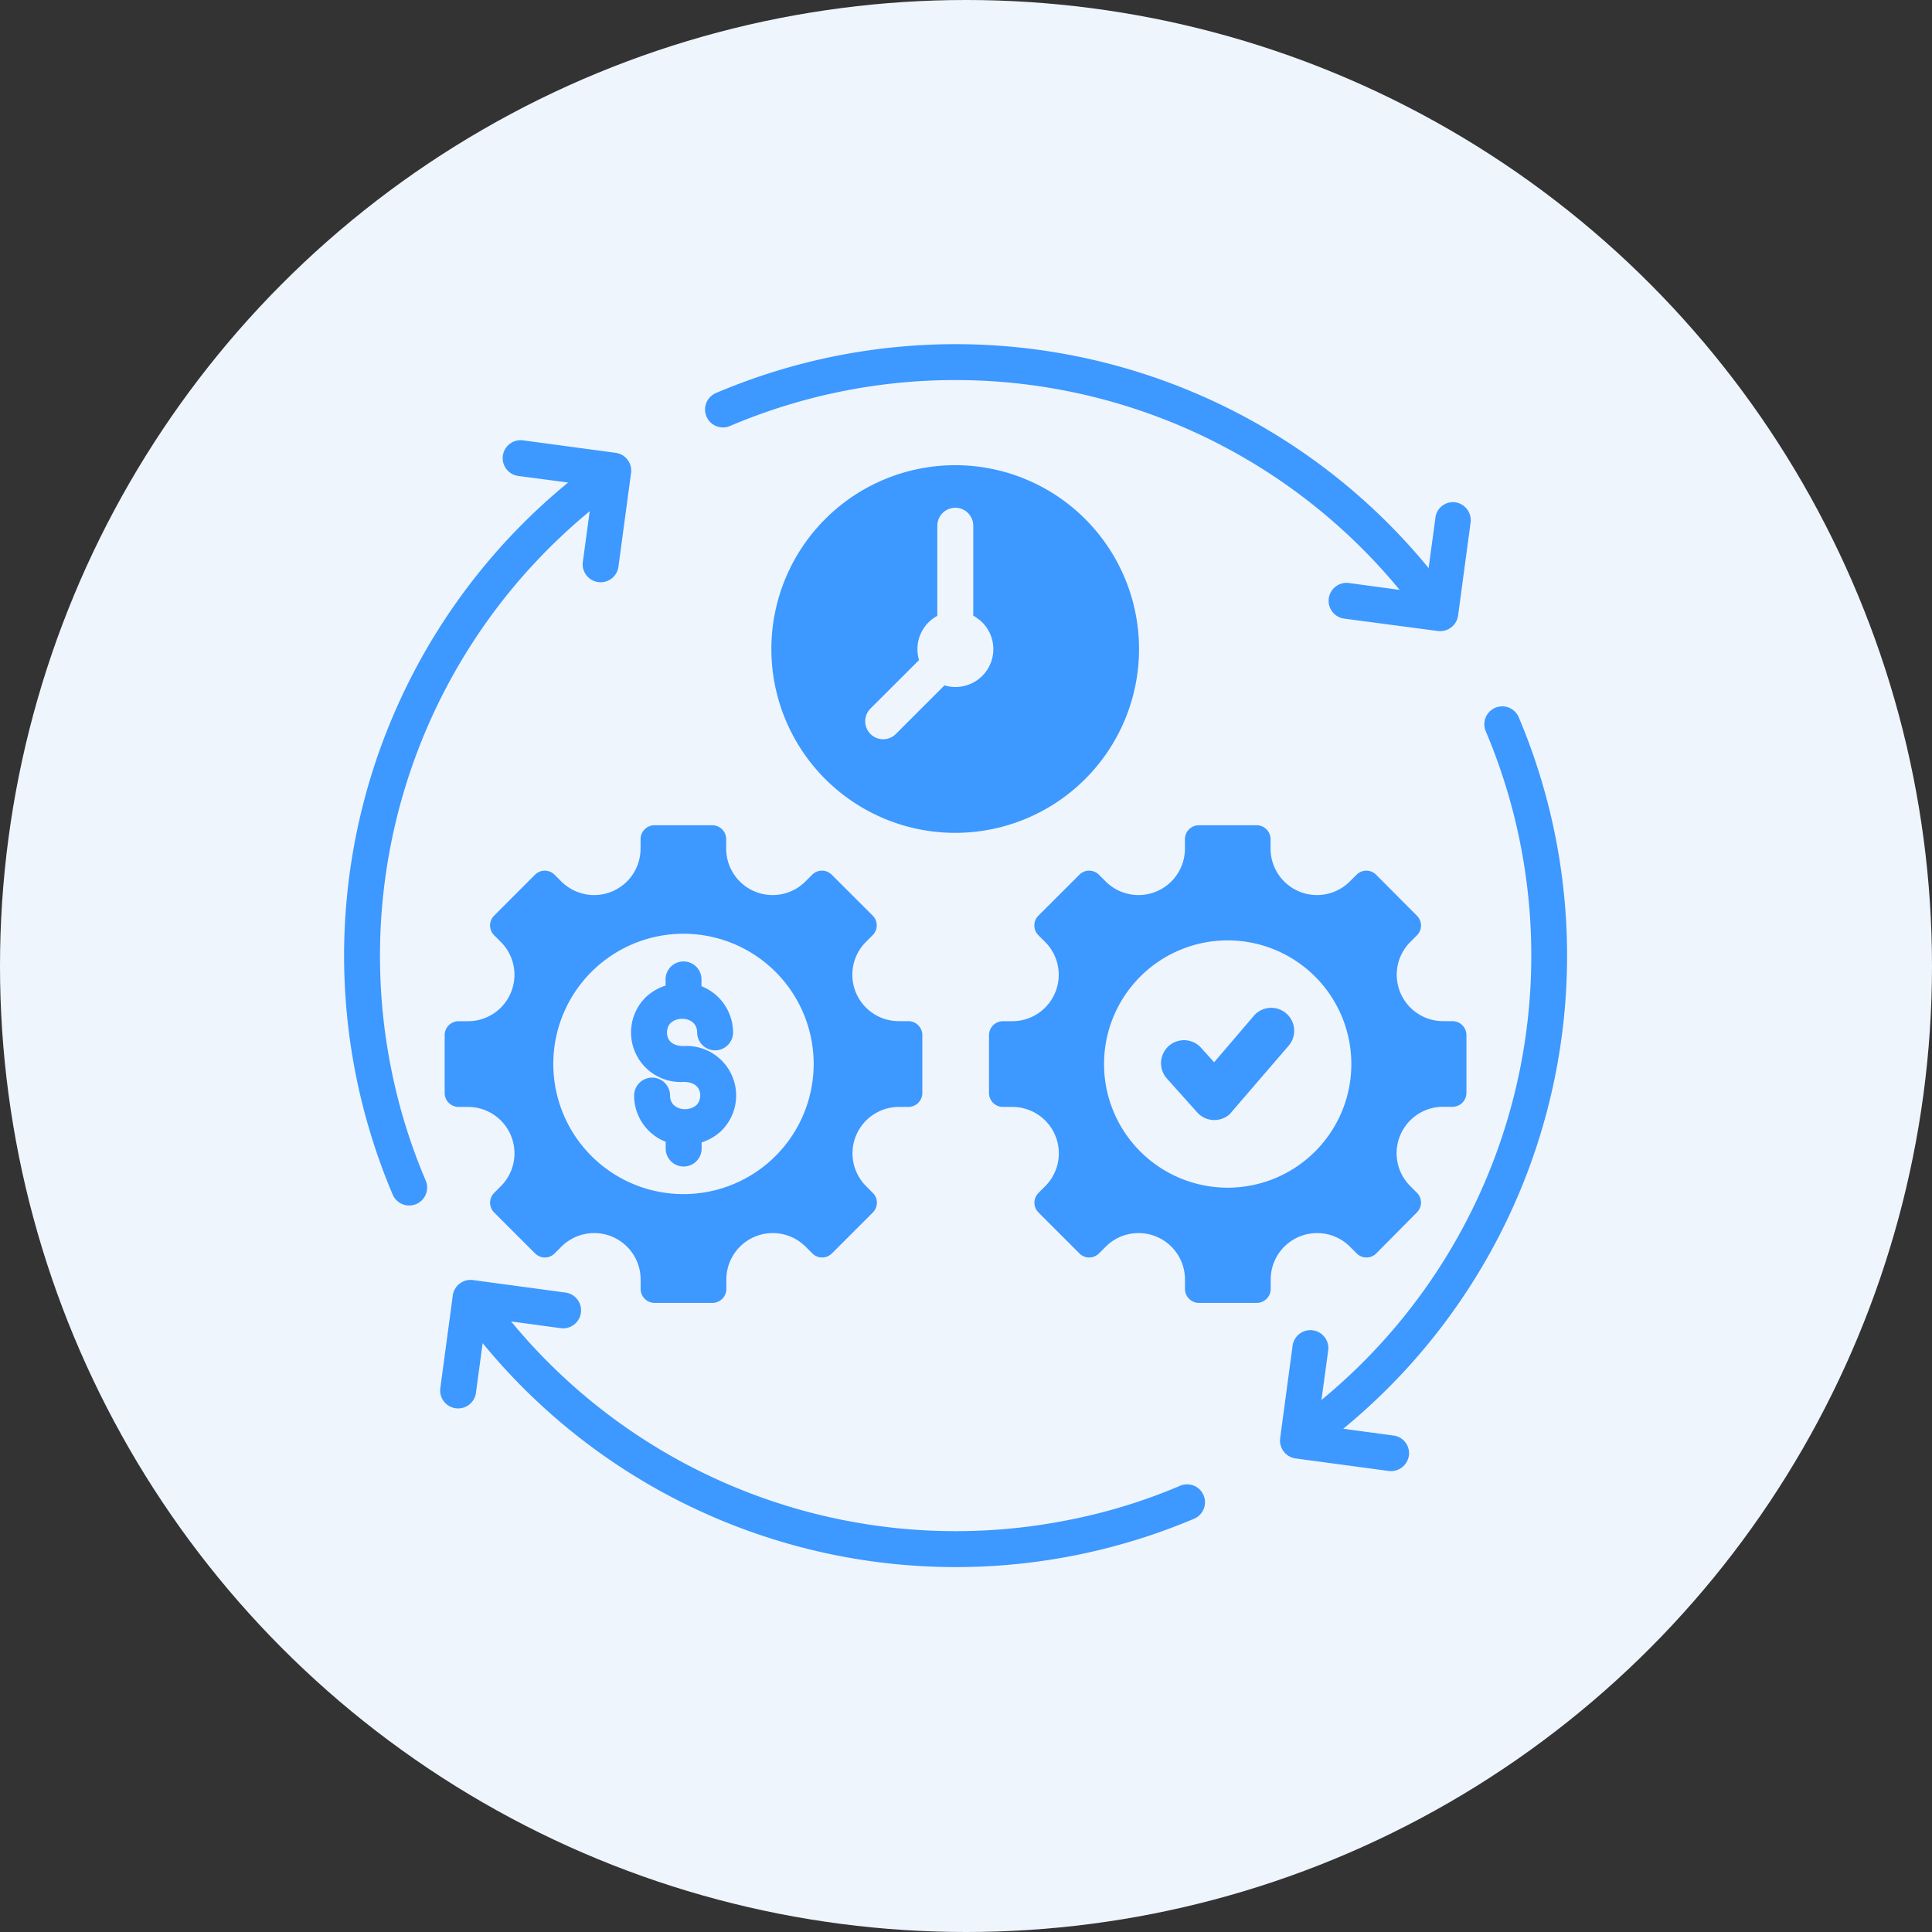
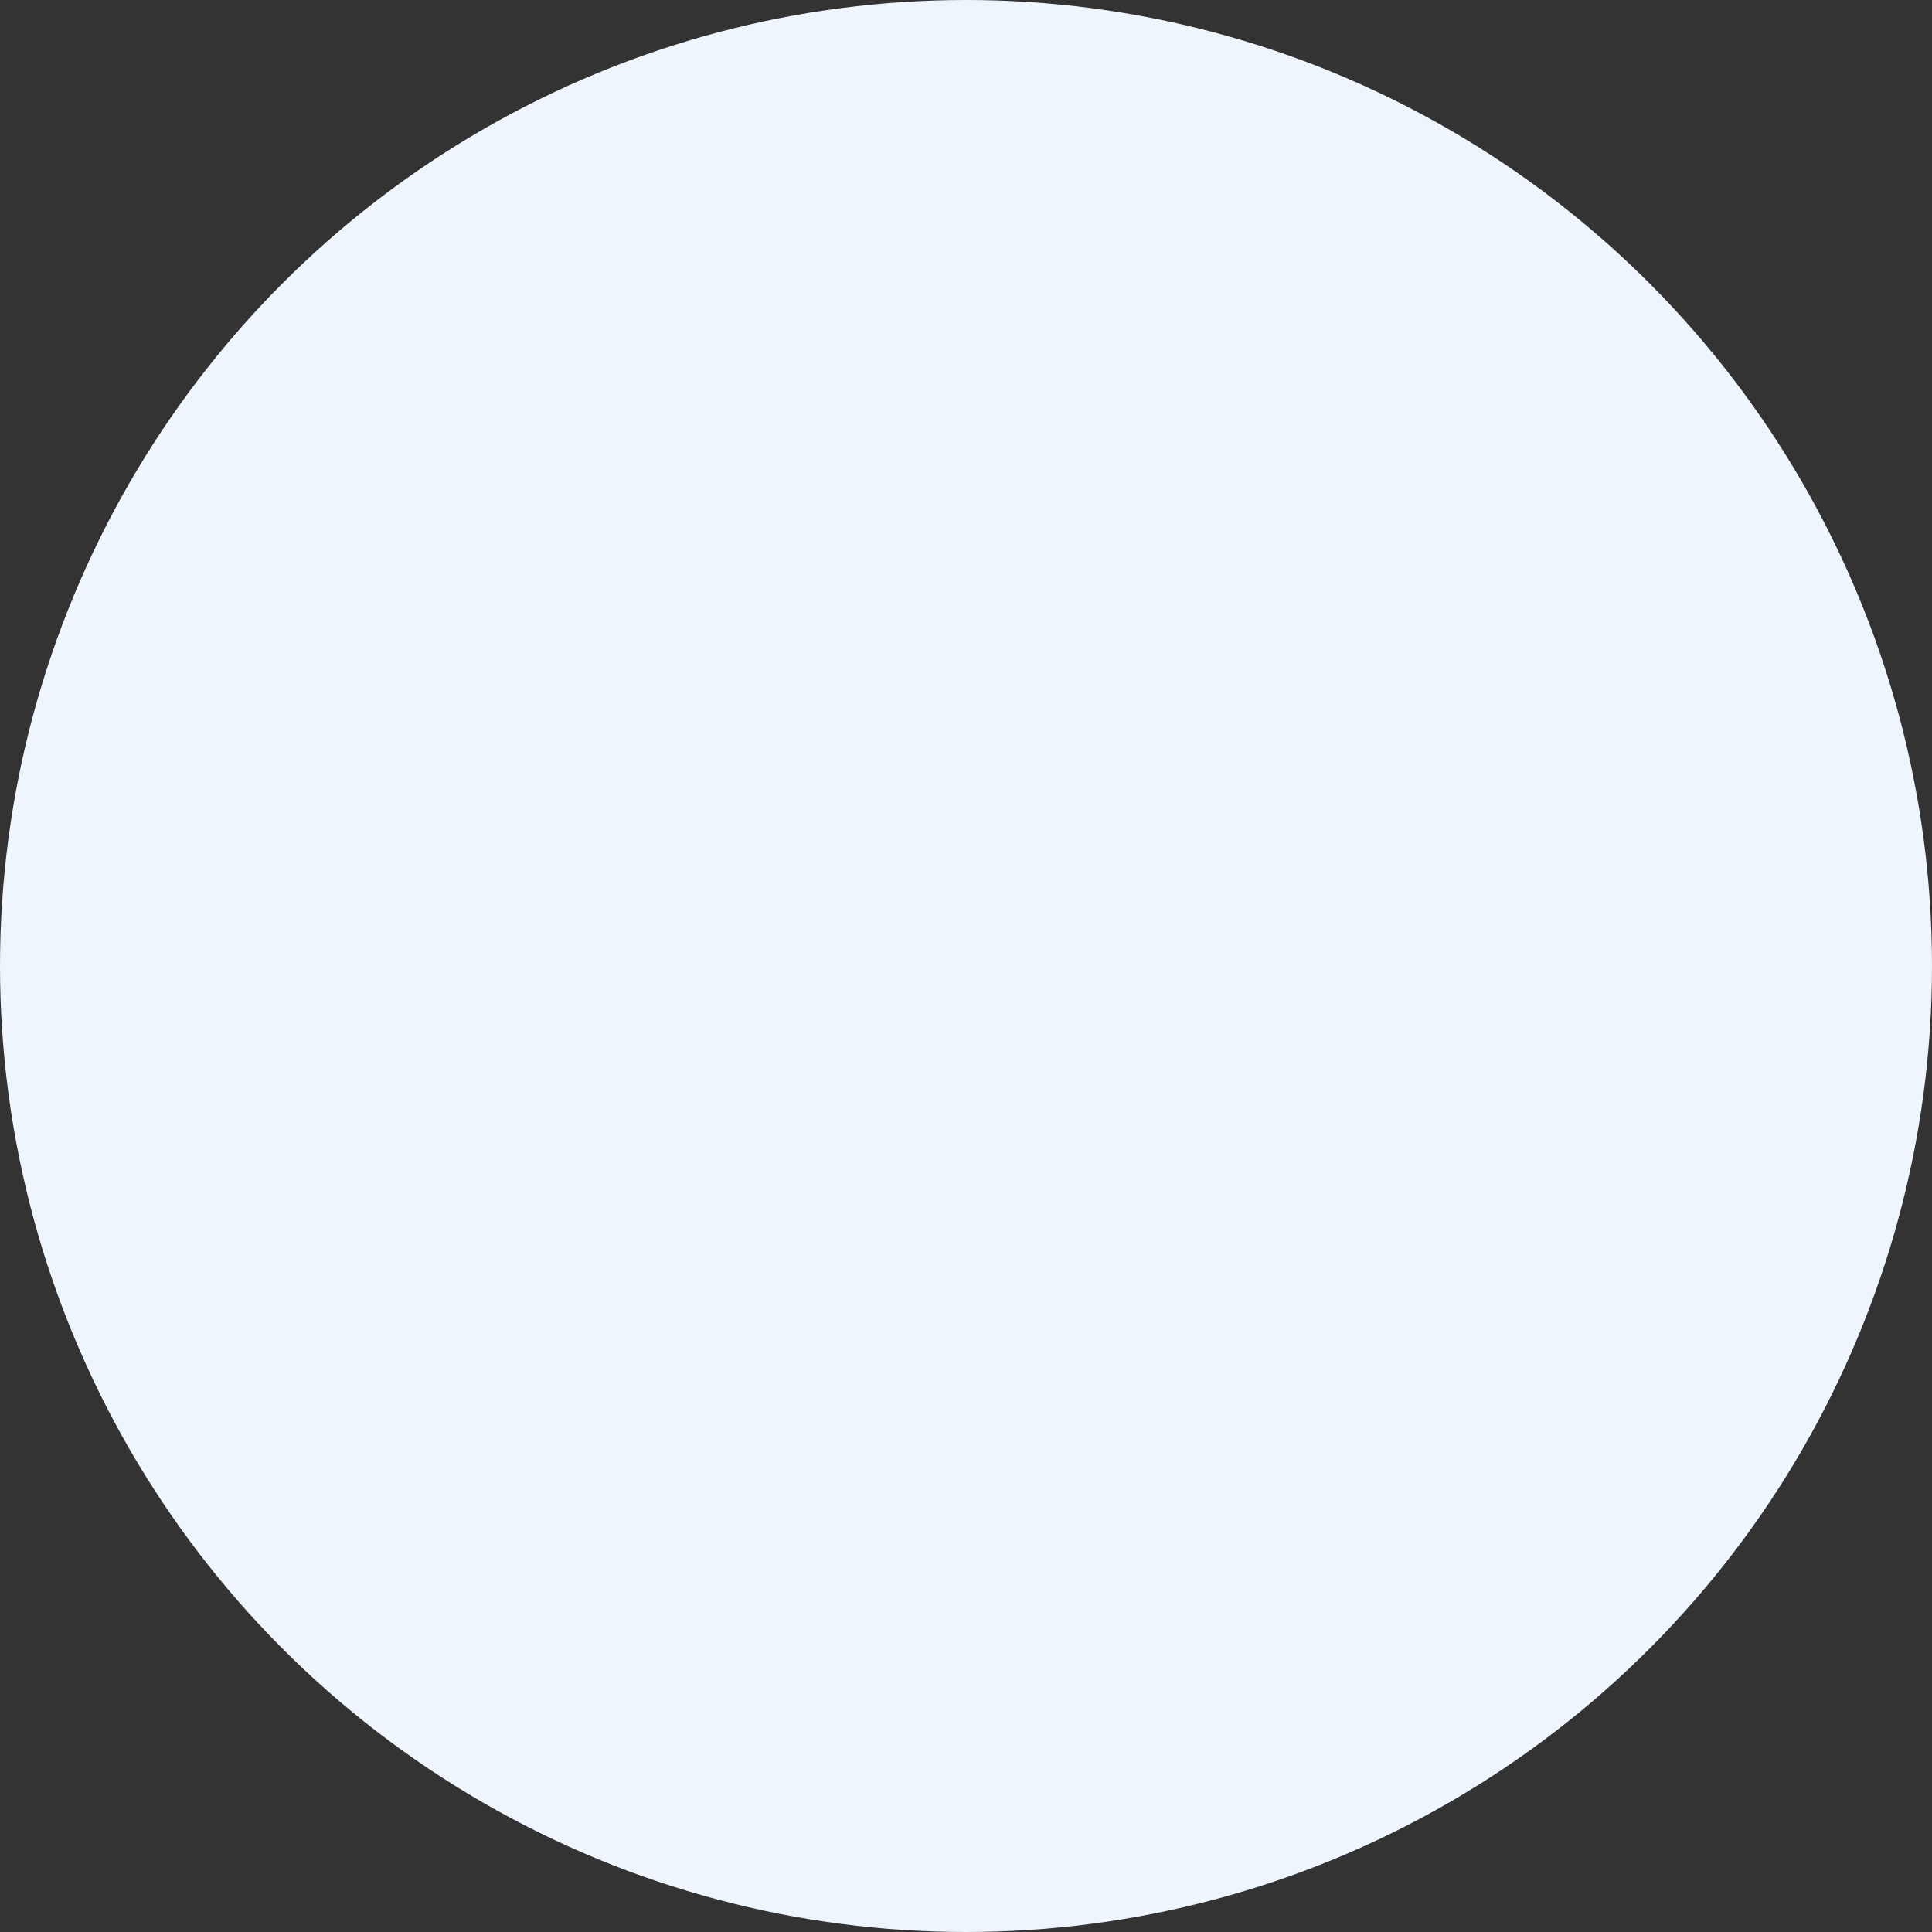
<svg xmlns="http://www.w3.org/2000/svg" width="73" height="73" viewBox="0 0 73 73">
  <rect x="0" y="0" width="73" height="73" fill="#333333" stroke="none" />
  <g id="Group_13942" data-name="Group 13942" transform="translate(-324 -4042)">
    <g id="Group_13735" data-name="Group 13735" transform="translate(-365 752)">
      <circle id="Ellipse_1978" data-name="Ellipse 1978" cx="36.5" cy="36.5" r="36.5" transform="translate(689 3290)" fill="#eff5fd" />
    </g>
-     <path id="Path_18269" data-name="Path 18269" d="M25.255,6.735a6.946,6.946,0,1,1-6.946,6.946,6.947,6.947,0,0,1,6.946-6.946Zm8,23.176a.868.868,0,0,1,1.291-1.162l.492.547,1.5-1.755a.867.867,0,1,1,1.317,1.128l-2.228,2.587a.87.87,0,0,1-1.226-.064Zm7.906-7.7a.522.522,0,0,0-.743,0l-.247.247a1.754,1.754,0,0,1-3-1.242v-.349a.529.529,0,0,0-.528-.528H34.463a.529.529,0,0,0-.528.528v.349a1.754,1.754,0,0,1-3,1.242l-.247-.247a.522.522,0,0,0-.743,0L28.4,23.754a.522.522,0,0,0,0,.743l.247.247a1.754,1.754,0,0,1-1.242,3H27.06a.529.529,0,0,0-.528.528v2.183a.529.529,0,0,0,.528.528h.349a1.754,1.754,0,0,1,1.242,3l-.247.247a.522.522,0,0,0,0,.743l1.543,1.543a.522.522,0,0,0,.743,0l.247-.247a1.754,1.754,0,0,1,3,1.242v.349a.529.529,0,0,0,.528.528h2.183a.529.529,0,0,0,.528-.528v-.349a1.754,1.754,0,0,1,3-1.242l.247.247a.522.522,0,0,0,.743,0L42.7,34.968a.522.522,0,0,0,0-.743l-.247-.247a1.754,1.754,0,0,1,1.242-3h.349a.529.529,0,0,0,.528-.528V28.27a.529.529,0,0,0-.528-.528H43.7a1.754,1.754,0,0,1-1.242-3L42.7,24.5a.522.522,0,0,0,0-.743Zm-5.61,2.479a4.672,4.672,0,1,0,4.672,4.672,4.673,4.673,0,0,0-4.672-4.672ZM20.592,22.211a.522.522,0,0,0-.743,0l-.247.247a1.754,1.754,0,0,1-3-1.242v-.349a.529.529,0,0,0-.528-.528H13.894a.529.529,0,0,0-.528.528v.349a1.754,1.754,0,0,1-3,1.242l-.247-.247a.522.522,0,0,0-.743,0L7.835,23.754a.522.522,0,0,0,0,.743l.247.247a1.754,1.754,0,0,1-1.242,3H6.492a.529.529,0,0,0-.528.528v2.183a.529.529,0,0,0,.528.528h.349a1.754,1.754,0,0,1,1.242,3l-.247.247a.522.522,0,0,0,0,.743l1.543,1.543a.522.522,0,0,0,.743,0l.247-.247a1.754,1.754,0,0,1,3,1.242v.349a.529.529,0,0,0,.528.528h2.183a.529.529,0,0,0,.528-.528v-.349a1.754,1.754,0,0,1,3-1.242l.247.247a.522.522,0,0,0,.743,0l1.543-1.543a.522.522,0,0,0,0-.743l-.247-.247a1.754,1.754,0,0,1,1.242-3h.349a.529.529,0,0,0,.528-.528V28.27a.529.529,0,0,0-.528-.528H23.13a1.754,1.754,0,0,1-1.242-3l.247-.247a.522.522,0,0,0,0-.743Zm-3.73,5.955a.679.679,0,0,1-1.358,0c0-.542-.685-.645-1-.355-.217.2-.266.872.489.872a1.872,1.872,0,0,1,1.4,3.228,2,2,0,0,1-.719.413v.232a.679.679,0,0,1-1.358,0V32.3a1.875,1.875,0,0,1-1.193-1.745.679.679,0,1,1,1.358,0c0,.542.685.645,1,.355.217-.2.266-.872-.489-.872a1.872,1.872,0,0,1-1.4-3.228,2,2,0,0,1,.719-.413v-.232a.679.679,0,1,1,1.358,0v.257a1.889,1.889,0,0,1,1.193,1.745Zm-1.874-3.727a4.919,4.919,0,1,1-4.919,4.919A4.921,4.921,0,0,1,14.988,24.439Zm18.784,20.85a.677.677,0,0,1,.526,1.247A23.111,23.111,0,0,1,7.4,39.908l-.257,1.9a.679.679,0,0,1-1.345-.183l.474-3.519a.678.678,0,0,1,.764-.581L10.551,38a.679.679,0,0,1-.183,1.345l-1.893-.257A21.766,21.766,0,0,0,29.61,46.576a20.974,20.974,0,0,0,4.162-1.287ZM43.4,8.722l-.257,1.9A23.115,23.115,0,0,0,16.236,4a.677.677,0,1,0,.526,1.247,21.742,21.742,0,0,1,25.286,6.2l-1.893-.257a.679.679,0,1,0-.183,1.345L43.492,13a.684.684,0,0,0,.764-.581L44.729,8.9a.684.684,0,0,0-.581-.764.671.671,0,0,0-.749.581ZM8.724,7.139a.679.679,0,0,1,.183-1.345l3.519.474a.678.678,0,0,1,.581.764l-.474,3.519a.679.679,0,1,1-1.345-.183l.257-1.893A21.767,21.767,0,0,0,3.958,29.615a21.408,21.408,0,0,0,1.291,4.151A.677.677,0,1,1,4,34.293,23.111,23.111,0,0,1,10.63,7.39ZM41.816,43.4l-1.9-.257a23.12,23.12,0,0,0,6.625-26.9.677.677,0,0,0-1.247.526,21.742,21.742,0,0,1-6.2,25.286l.257-1.887a.679.679,0,0,0-1.345-.183L37.533,43.5a.684.684,0,0,0,.581.764l3.519.474a.684.684,0,0,0,.764-.581.674.674,0,0,0-.581-.759ZM24.579,9.027v3.4a1.433,1.433,0,0,0-.691,1.672L22.064,15.92a.679.679,0,1,0,.96.96l1.825-1.825a1.431,1.431,0,0,0,1.089-2.632v-3.4a.679.679,0,0,0-1.358,0Z" transform="translate(334.837 4052.842)" fill="#3d98ff" fill-rule="evenodd" />
  </g>
</svg>